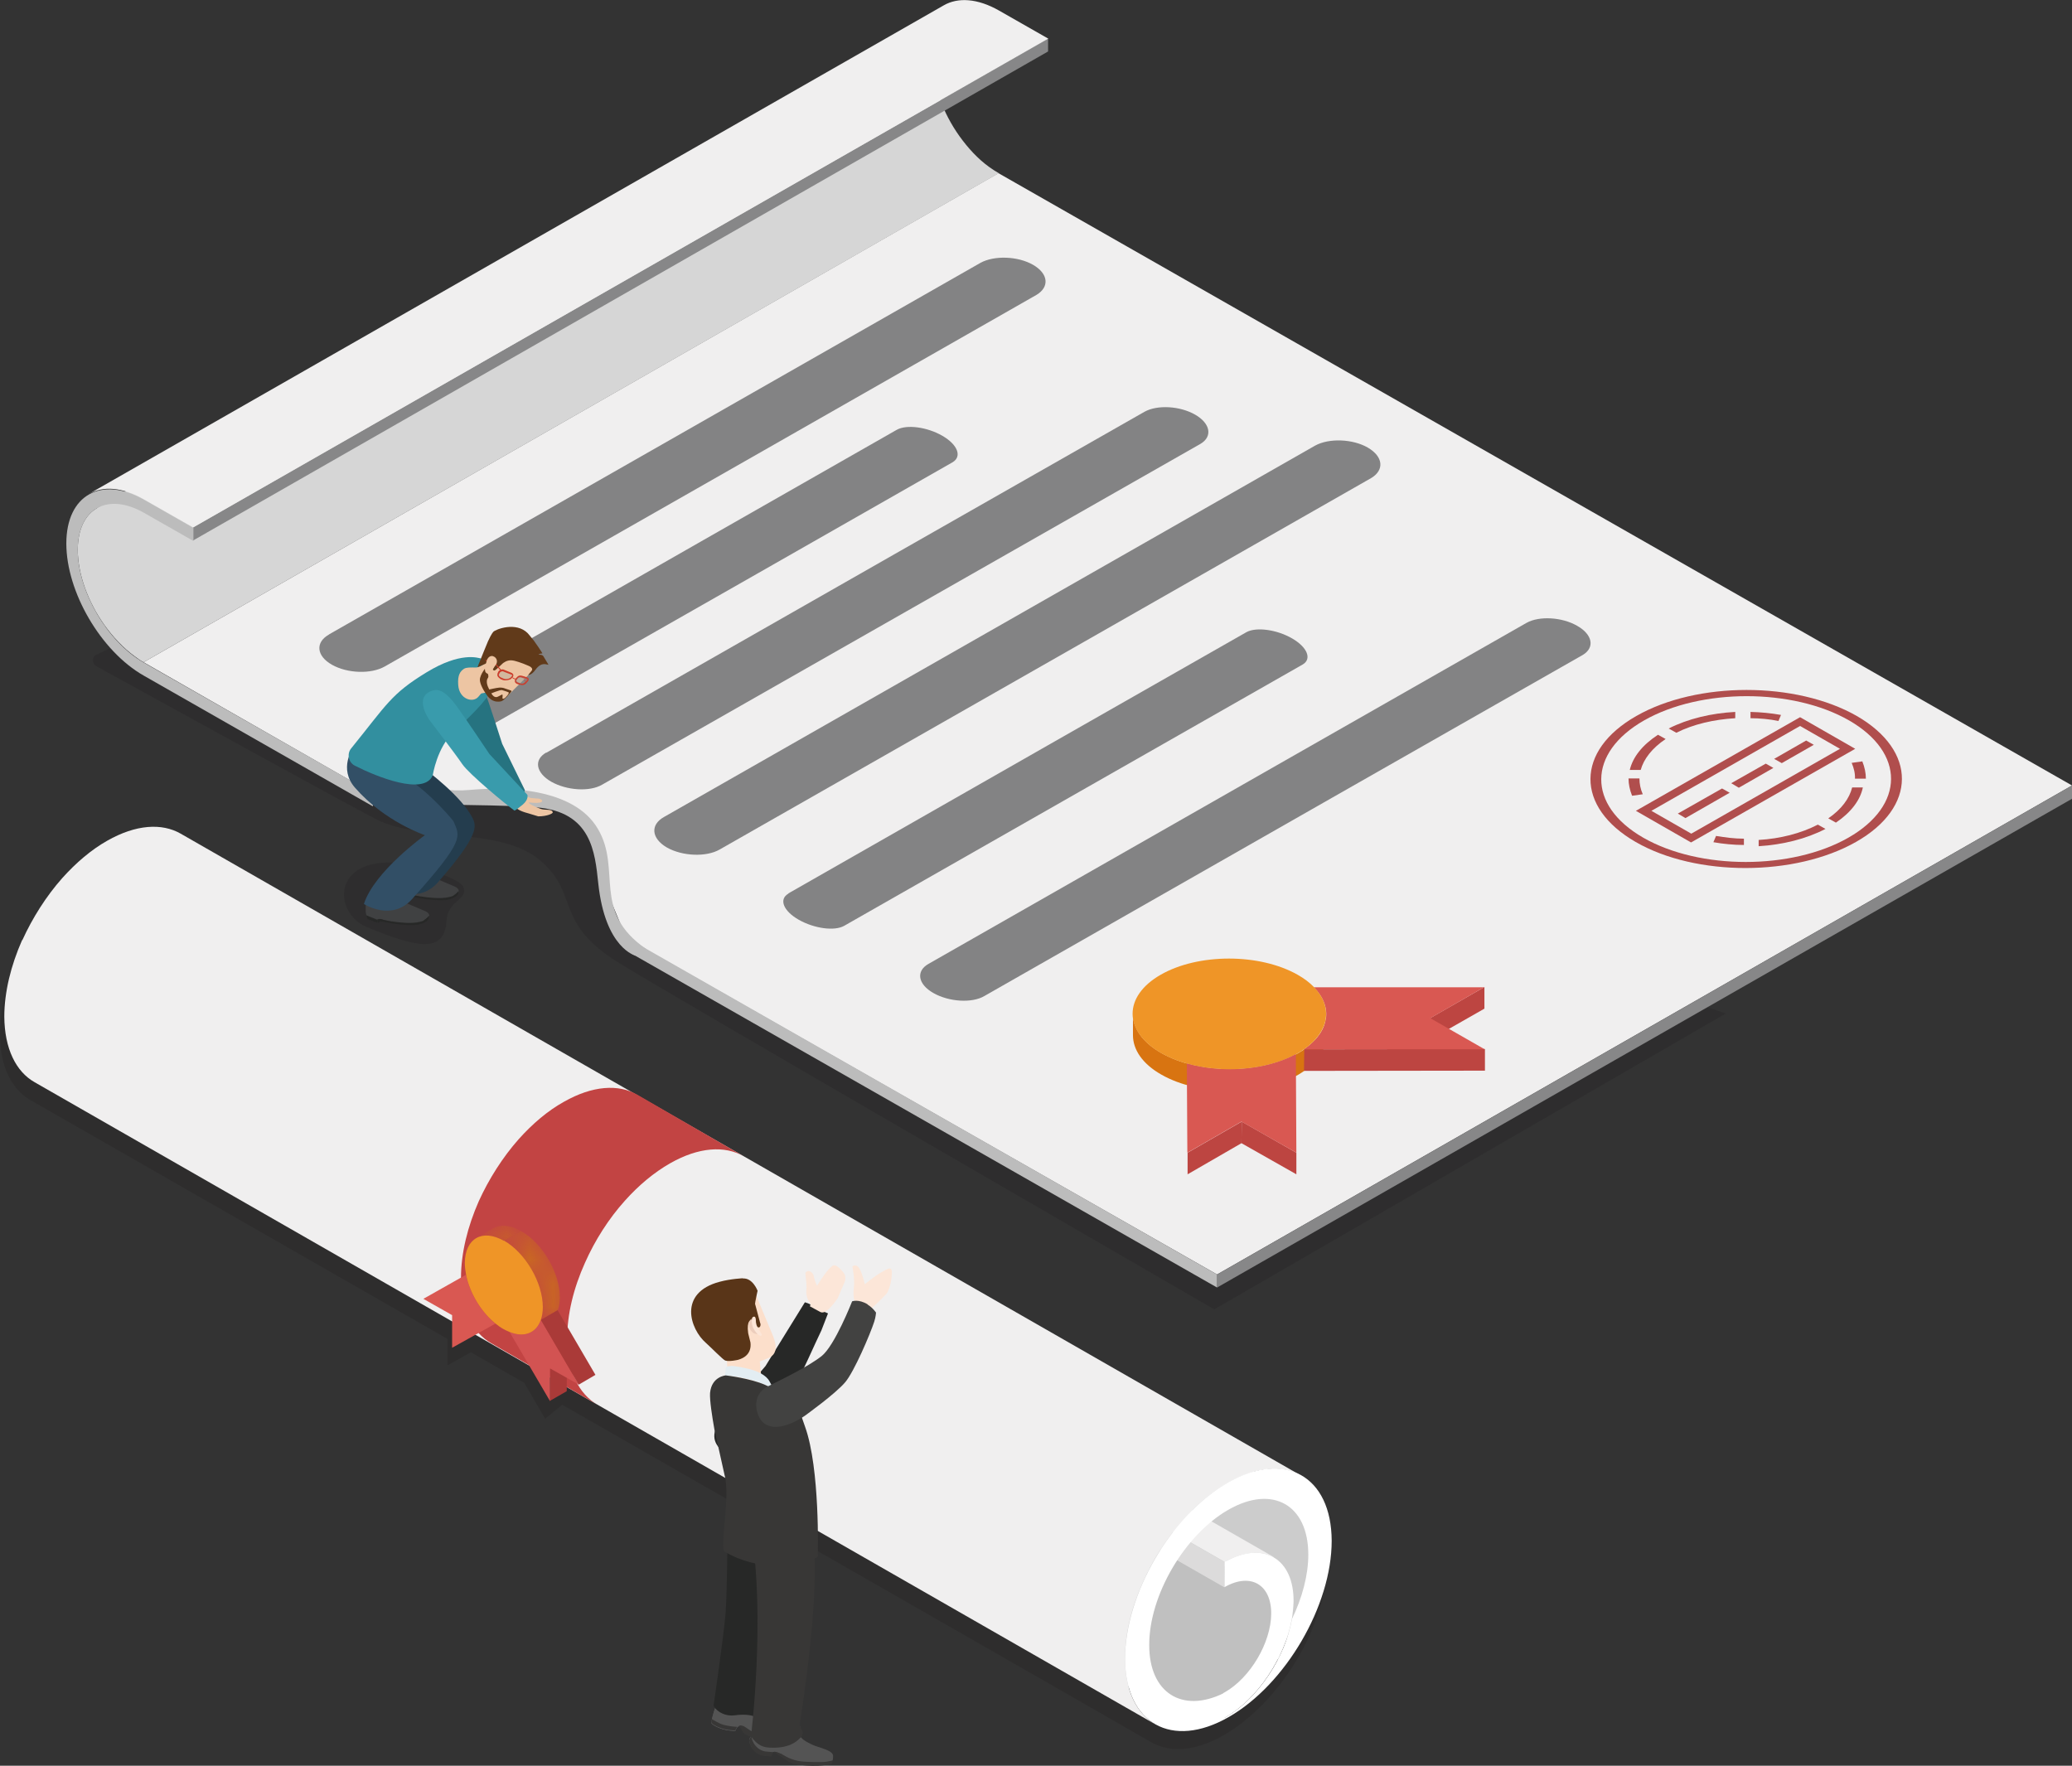
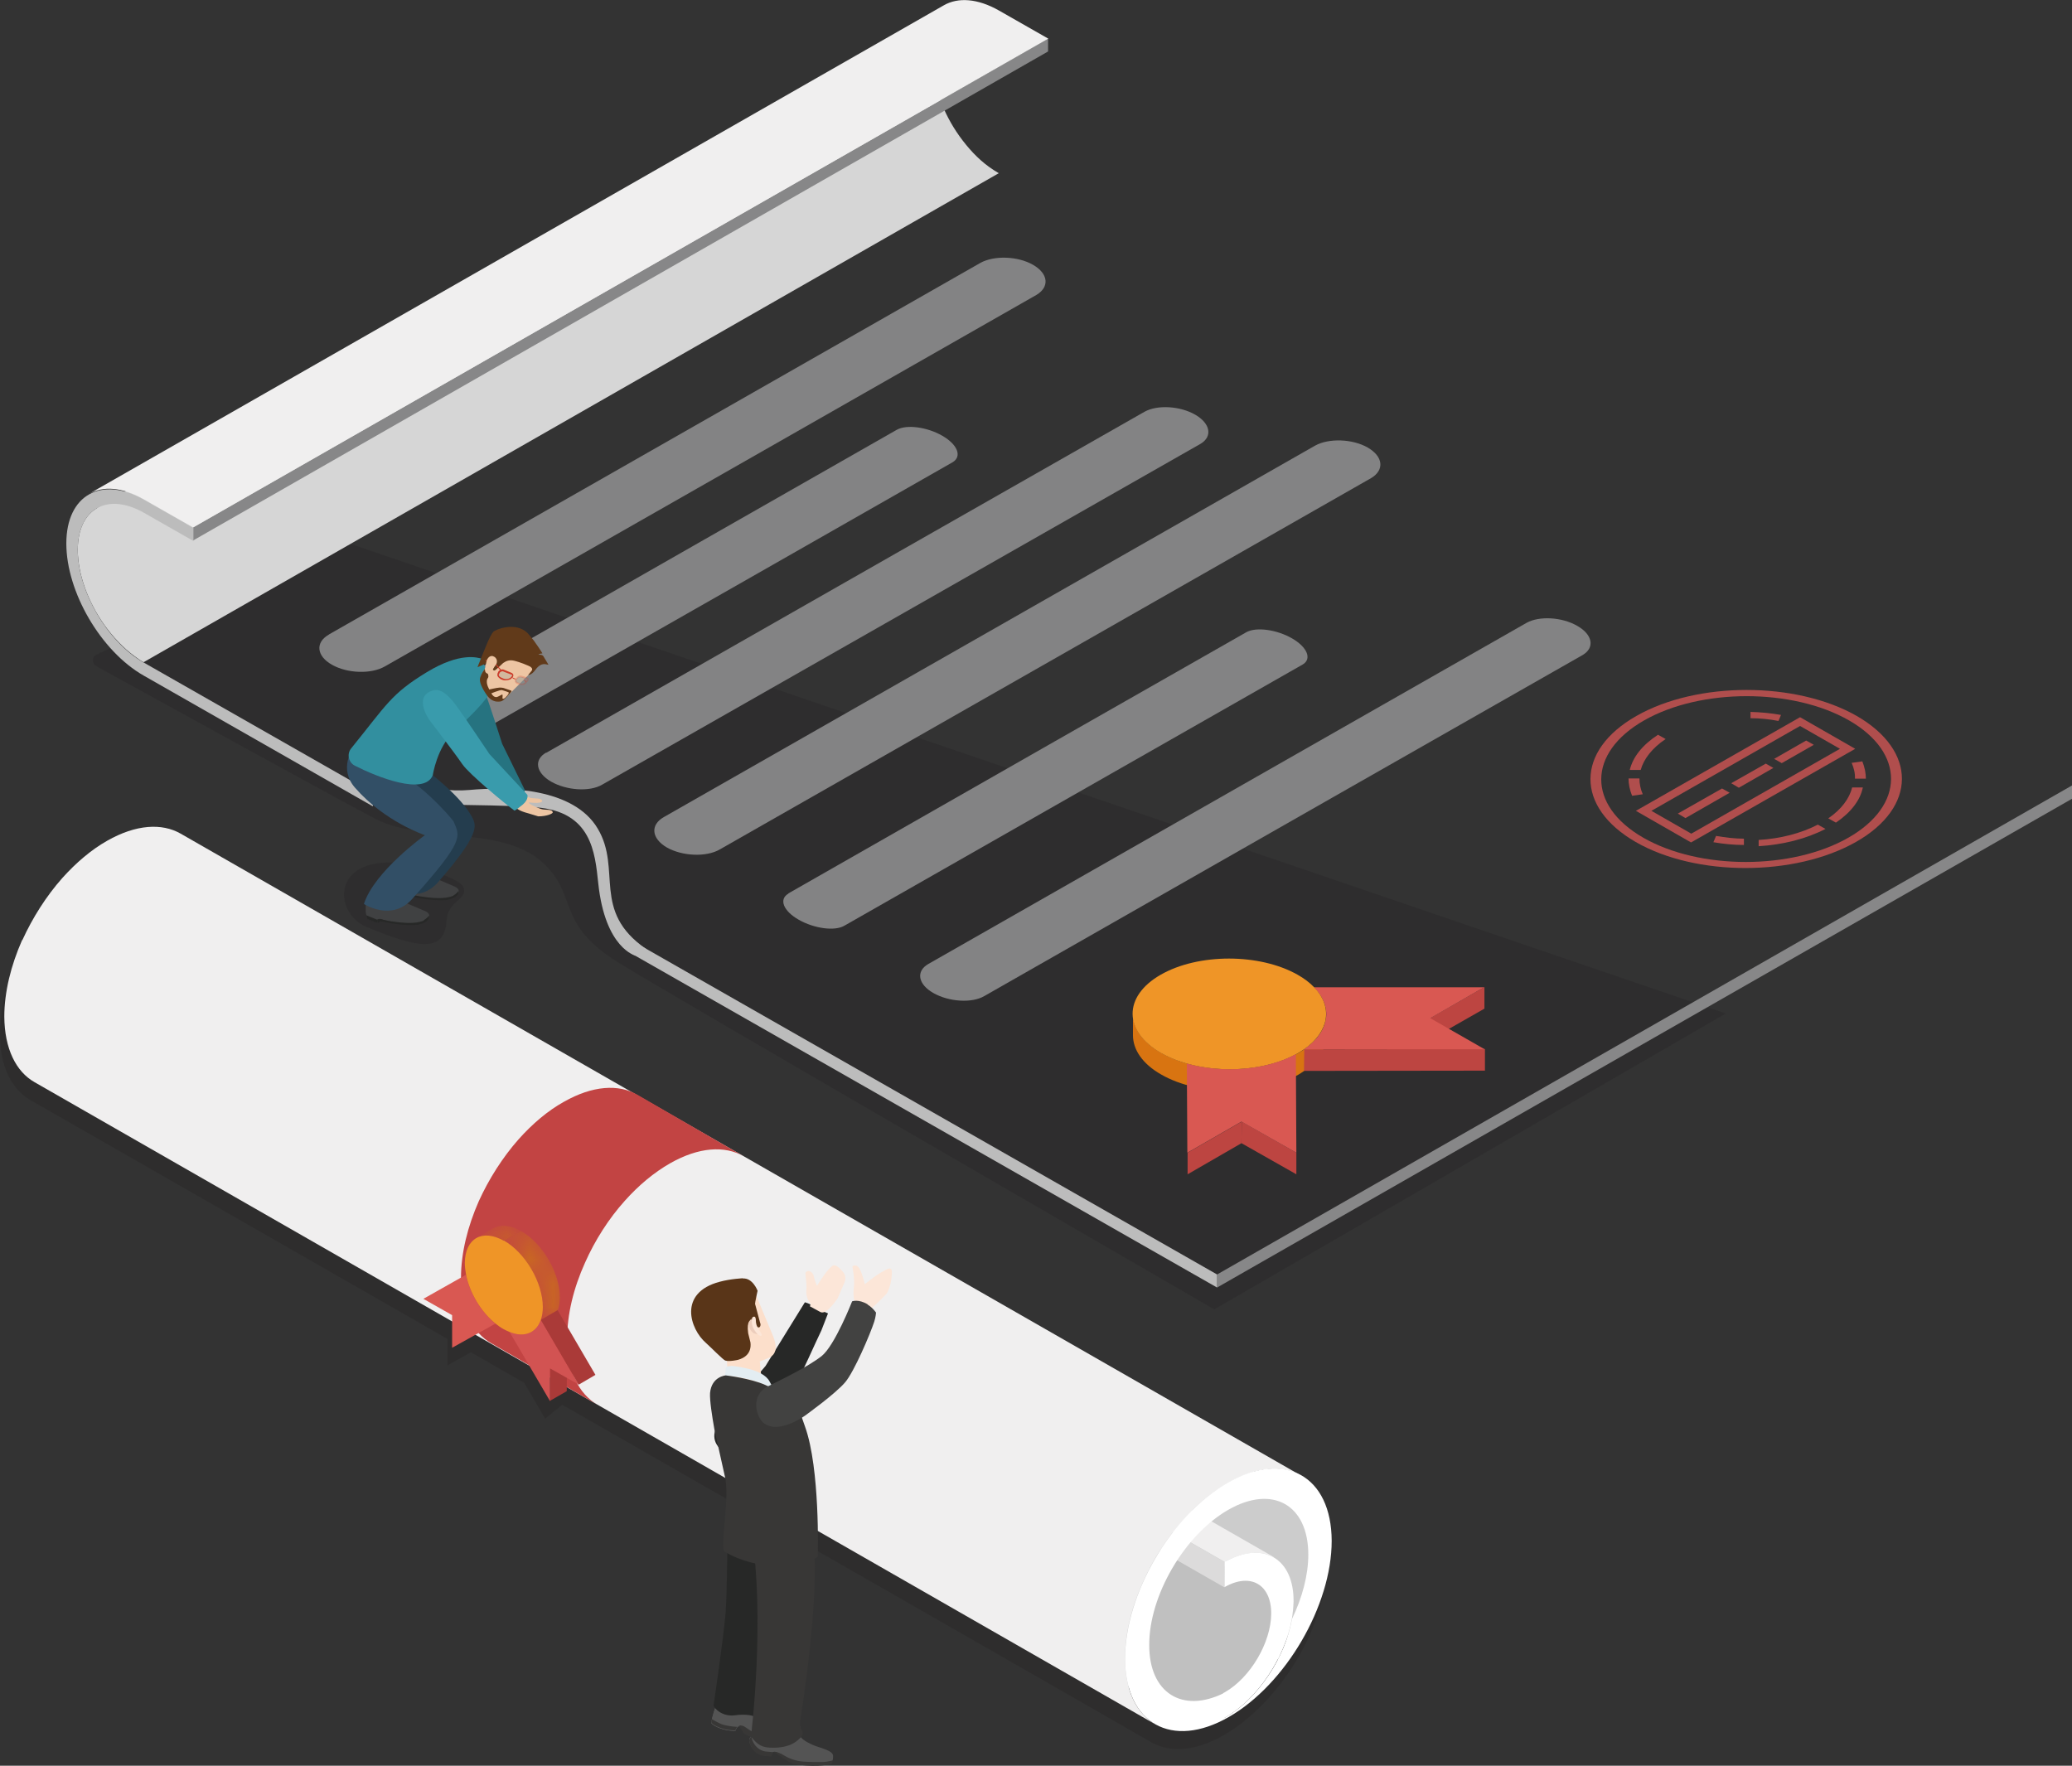
<svg xmlns="http://www.w3.org/2000/svg" width="88" height="75" viewBox="0 0 88 75" fill="none">
  <rect x="0" y="0" width="88" height="75" fill="#333333" stroke="none" />
  <g clip-path="url(#clip0_63_822)">
    <g style="mix-blend-mode:multiply" opacity="0.29">
      <path d="M55.09 63.42C46.348 58.409 22.073 44.505 7.491 36.146C4.717 34.557 -0.011 39.536 1.84499e-05 43.94C1.84499e-05 45.305 0.497 46.264 1.284 46.723L19.008 56.874V57.993L20 57.439L22.267 58.74L23.152 60.264L23.875 59.667C23.875 59.667 48.841 73.966 48.83 73.966C51.561 75.618 56.386 70.703 56.364 66.214C56.364 63.996 55.08 63.431 55.08 63.431L55.09 63.42Z" fill="#221F20" />
    </g>
    <path d="M47.513 59.507L55.306 63.644L56.234 65.798L54.303 70.447L51.539 72.516L48.938 72.27L39.871 66.715L47.513 59.507Z" fill="#CCCCCC" />
    <path d="M49.435 65.724L52.878 66.8L54.389 67.376V69.775L52.036 72.942L48.938 72.27L48.096 69.701L48.852 67.131L49.435 65.724Z" fill="#C0C0C0" />
    <path d="M54.087 66.129L6.487 38.865C5.969 38.566 5.159 38.62 4.361 39.067L52.014 66.342C52.813 65.905 53.558 65.841 54.076 66.139L54.087 66.129Z" fill="#F0EFEF" />
    <path d="M52.057 66.31C52.057 66.31 52.025 66.331 52.003 66.342V67.419C52.003 67.419 52.025 67.398 52.036 67.398C53.126 66.79 54 67.312 53.989 68.549C53.979 69.775 53.104 71.257 52.025 71.876C52.025 71.876 51.96 71.908 51.95 71.918V72.995C51.95 72.995 51.971 72.985 51.993 72.974C52.003 72.974 52.014 72.963 52.036 72.953C53.417 72.164 54.572 70.404 54.864 68.773C54.907 68.528 54.928 68.283 54.939 68.037C54.961 66.203 53.666 65.436 52.057 66.321V66.31Z" fill="white" />
    <path d="M52.003 66.342L4.404 39.078L4.393 40.155L51.993 67.419L52.003 66.342Z" fill="#DCDBDB" />
    <path d="M0.95 39.931C1.382 38.982 1.964 38.065 2.644 37.297C3.227 36.647 3.875 36.093 4.555 35.709C5.775 35.016 6.875 34.952 7.674 35.41L55.274 62.685C54.475 62.226 53.374 62.29 52.154 62.983C51.464 63.378 50.816 63.922 50.233 64.572C49.542 65.34 48.96 66.257 48.539 67.206C48.053 68.283 47.772 69.413 47.783 70.458C47.783 71.823 48.28 72.782 49.068 73.241L1.468 45.966C0.68 45.518 0.194 44.548 0.183 43.183C0.183 42.138 0.464 41.008 0.939 39.931H0.95Z" fill="#F0EFEF" />
    <path d="M56.558 65.446C56.558 68.197 54.605 71.545 52.187 72.931C49.769 74.317 47.794 73.209 47.783 70.458C47.783 67.707 49.737 64.359 52.154 62.973C54.572 61.587 56.547 62.695 56.558 65.446ZM51.949 72.985C51.949 72.985 51.982 72.974 52.003 72.963C52.014 72.963 52.025 72.953 52.047 72.942C53.428 72.153 54.583 70.394 54.874 68.762C55.306 67.867 55.565 66.907 55.565 66.033C55.565 63.911 54.043 63.058 52.176 64.124C50.309 65.19 48.798 67.771 48.809 69.882C48.809 71.908 50.212 72.782 51.971 71.918V72.995L51.949 72.985Z" fill="white" />
    <path d="M20.335 51.02C20.767 50.071 21.35 49.154 22.03 48.386C22.613 47.736 23.26 47.181 23.951 46.798C25.171 46.105 26.271 46.041 27.07 46.499L31.582 49.111C30.783 48.653 29.682 48.717 28.463 49.41C27.772 49.804 27.124 50.348 26.541 50.999C25.851 51.766 25.268 52.683 24.847 53.632C24.361 54.709 24.08 55.84 24.091 56.884C24.091 58.249 24.588 59.209 25.376 59.667L20.864 57.055C20.076 56.607 19.59 55.637 19.579 54.272C19.579 53.227 19.86 52.097 20.335 51.02Z" fill="#C24443" />
    <mask id="mask0_63_822" style="mask-type:luminance" maskUnits="userSpaceOnUse" x="19" y="53" width="3" height="4">
      <path d="M21.76 55.797C21.155 55.296 20.67 54.496 20.519 53.728L19.795 54.144C19.947 54.912 20.432 55.722 21.037 56.213C21.253 56.085 21.544 55.925 21.76 55.797Z" fill="white" />
    </mask>
    <g mask="url(#mask0_63_822)">
      <path d="M21.037 56.213L21.76 55.797C21.155 55.296 20.67 54.496 20.519 53.728L19.795 54.144C19.947 54.912 20.432 55.722 21.037 56.213Z" fill="#DB4D3D" />
    </g>
    <path d="M19.795 54.144L17.982 55.168L19.202 55.861V57.247L21.037 56.223C20.432 55.722 19.947 54.922 19.795 54.155V54.144Z" fill="#D95852" />
    <path d="M23.346 59.507L24.07 59.091L24.08 57.705L23.357 58.121L23.346 59.507Z" fill="#AA3A38" />
    <mask id="mask1_63_822" style="mask-type:luminance" maskUnits="userSpaceOnUse" x="21" y="56" width="3" height="1">
      <path d="M23.293 56.159C23.044 56.298 22.721 56.309 22.364 56.159L21.641 56.575C22.008 56.724 22.332 56.714 22.569 56.575C22.785 56.447 23.077 56.287 23.293 56.159Z" fill="white" />
    </mask>
    <g mask="url(#mask1_63_822)">
      <path d="M22.569 56.575L23.293 56.159C23.044 56.298 22.721 56.309 22.364 56.159L21.641 56.575C22.008 56.724 22.332 56.714 22.569 56.575Z" fill="#DB4D3D" />
    </g>
    <mask id="mask2_63_822" style="mask-type:luminance" maskUnits="userSpaceOnUse" x="21" y="52" width="3" height="5">
      <path d="M22.569 56.575L23.292 56.159C23.476 56.053 23.605 55.882 23.692 55.648C23.746 55.488 23.778 55.317 23.778 55.104C23.778 54.069 23.044 52.801 22.127 52.289L21.404 52.705C22.321 53.227 23.055 54.485 23.055 55.53C23.055 55.733 23.023 55.914 22.969 56.074C22.882 56.309 22.753 56.479 22.569 56.575Z" fill="white" />
    </mask>
    <g mask="url(#mask2_63_822)">
      <path d="M22.569 56.575L23.292 56.159C23.476 56.053 23.605 55.882 23.692 55.648C23.746 55.488 23.778 55.317 23.778 55.104C23.778 54.069 23.044 52.801 22.127 52.289L21.404 52.705C22.321 53.227 23.055 54.485 23.055 55.53C23.055 55.733 23.023 55.914 22.969 56.074C22.882 56.309 22.753 56.479 22.569 56.575Z" fill="#CB7317" />
    </g>
    <path d="M22.969 56.063C22.774 56.618 22.267 56.831 21.641 56.575L23.357 59.507V58.121L24.588 58.814L22.98 56.063H22.969Z" fill="#D25352" />
    <path d="M24.577 58.814L25.289 58.398L23.681 55.648L22.969 56.063L24.577 58.814Z" fill="#AA3A38" />
    <mask id="mask3_63_822" style="mask-type:luminance" maskUnits="userSpaceOnUse" x="20" y="52" width="3" height="1">
      <path d="M20.95 52.182L20.227 52.598C20.529 52.427 20.939 52.449 21.404 52.715L22.127 52.3C21.663 52.033 21.253 52.012 20.95 52.182Z" fill="white" />
    </mask>
    <g mask="url(#mask3_63_822)">
      <path d="M21.404 52.705L22.127 52.289C21.663 52.022 21.253 52.001 20.95 52.172L20.227 52.587C20.529 52.417 20.939 52.438 21.404 52.705Z" fill="#CB7317" />
    </g>
    <path d="M21.404 52.705C20.486 52.182 19.752 52.598 19.741 53.643C19.741 53.803 19.763 53.973 19.795 54.144C19.947 54.912 20.432 55.722 21.037 56.213C21.155 56.309 21.274 56.394 21.393 56.458C21.479 56.501 21.555 56.543 21.641 56.575C22.267 56.831 22.774 56.618 22.969 56.063C23.023 55.914 23.055 55.722 23.055 55.52C23.055 54.485 22.321 53.216 21.404 52.694V52.705Z" fill="#EF9527" />
    <path opacity="0.25" d="M73.288 43.055L51.572 55.616C51.572 55.616 27.966 41.968 26.185 40.837C23.519 39.142 24.609 37.969 22.947 36.551C21.285 35.133 18.036 35.751 16.093 34.856C15.489 34.578 6.303 29.514 4.091 28.298C3.897 28.192 3.897 27.904 4.091 27.808L14.463 22.956L73.288 43.045V43.055Z" fill="#221F20" />
    <path d="M4.123 21.57L40.433 0.81C39.925 1.098 39.612 1.717 39.612 2.58C39.612 3.625 40.055 4.809 40.746 5.779C41.113 6.291 41.534 6.749 42.009 7.091C42.138 7.187 42.278 7.272 42.419 7.357L6.098 28.128C5.958 28.053 5.829 27.957 5.699 27.861C5.235 27.52 4.803 27.061 4.436 26.55C3.745 25.579 3.303 24.396 3.303 23.351C3.303 22.477 3.616 21.869 4.123 21.581V21.57Z" fill="#D6D6D6" />
    <path d="M8.203 22.956L44.513 2.186V1.642L8.203 22.402V22.956Z" fill="#878788" />
    <path d="M40.087 0.224C40.681 -0.117 41.512 -0.075 42.429 0.448L44.523 1.642L8.203 22.402L6.109 21.208C5.192 20.685 4.371 20.632 3.767 20.984L40.087 0.224Z" fill="#F0EFEF" />
-     <path d="M51.69 54.133L88 33.363L42.408 7.357L6.098 28.128L16.439 34.045L19.634 33.789L23.562 34.013L25.128 35.197L25.516 37.233L26.606 39.856L51.69 54.133Z" fill="#F0EFEF" />
    <path d="M51.69 54.688L88 33.928V33.363L51.69 54.134V54.688Z" fill="#878788" />
    <path d="M18.241 29.578C17.82 29.812 18.015 30.314 18.662 30.687C19.32 31.071 20.195 31.177 20.616 30.943L32.165 24.364L40.465 19.63C40.864 19.384 40.67 18.883 40.023 18.51C39.375 18.137 38.511 18.02 38.09 18.254L29.79 22.988L18.252 29.578H18.241Z" fill="#838384" />
    <path d="M39.429 40.944C38.889 41.253 38.986 41.808 39.645 42.181C40.303 42.554 41.275 42.618 41.803 42.309L56.591 33.875L67.222 27.819C67.74 27.509 67.643 26.955 66.985 26.582C66.337 26.209 65.377 26.155 64.837 26.454L54.216 32.51L39.429 40.944Z" fill="#838384" />
    <path d="M33.482 37.959C33.072 38.193 33.266 38.694 33.924 39.067C34.583 39.441 35.446 39.558 35.856 39.323L47.19 32.862L55.328 28.224C55.727 27.989 55.522 27.488 54.874 27.115C54.227 26.741 53.363 26.624 52.943 26.848L44.804 31.486L33.482 37.948V37.959Z" fill="#838384" />
    <path d="M28.193 34.706C27.61 35.037 27.664 35.613 28.322 35.997C28.981 36.37 29.995 36.413 30.567 36.082L46.671 26.902L58.242 20.302C58.803 19.96 58.749 19.395 58.091 19.011C57.443 18.638 56.44 18.606 55.857 18.926L44.286 25.526L28.193 34.706Z" fill="#838384" />
    <path d="M23.195 31.966C22.656 32.276 22.764 32.83 23.411 33.203C24.07 33.576 25.041 33.64 25.57 33.331L40.357 24.908L50.989 18.851C51.507 18.542 51.41 17.988 50.762 17.614C50.115 17.241 49.154 17.188 48.614 17.487L37.983 23.543L23.195 31.977V31.966Z" fill="#838384" />
    <path d="M13.967 26.955C13.384 27.285 13.438 27.861 14.096 28.234C14.755 28.608 15.759 28.64 16.341 28.309L32.445 19.129L44.016 12.528C44.588 12.187 44.523 11.622 43.876 11.249C43.228 10.876 42.224 10.844 41.642 11.164L30.071 17.764L13.978 26.944L13.967 26.955Z" fill="#838384" />
    <path d="M78.858 30.41C81.427 31.892 81.416 34.291 78.825 35.762C76.235 37.233 72.036 37.244 69.467 35.762C66.898 34.28 66.909 31.881 69.5 30.41C72.079 28.938 76.278 28.938 78.858 30.41ZM78.502 35.581C80.909 34.205 80.919 31.977 78.534 30.601C76.138 29.226 72.231 29.226 69.824 30.601C67.417 31.977 67.395 34.205 69.791 35.581C72.187 36.956 76.095 36.956 78.502 35.581Z" fill="#B04E4D" />
    <path d="M73.526 33.267L73.85 33.459L75.317 32.617L74.994 32.435L73.526 33.267Z" fill="#B04E4D" />
-     <path d="M70.871 30.943L71.194 31.124C71.918 30.761 72.792 30.559 73.698 30.506V30.239C72.684 30.292 71.691 30.527 70.871 30.943Z" fill="#B04E4D" />
    <path d="M70.417 31.209C69.748 31.646 69.349 32.158 69.219 32.702H69.683C69.813 32.233 70.169 31.774 70.741 31.39L70.417 31.209Z" fill="#B04E4D" />
    <path d="M74.692 35.677V35.943C75.717 35.879 76.71 35.634 77.53 35.208L77.206 35.026C76.483 35.4 75.609 35.623 74.692 35.677Z" fill="#B04E4D" />
    <path d="M69.165 33.065C69.165 33.31 69.219 33.555 69.316 33.8L69.77 33.736C69.672 33.512 69.629 33.288 69.629 33.065H69.165Z" fill="#B04E4D" />
    <path d="M74.346 30.239V30.506C74.745 30.506 75.156 30.548 75.533 30.623L75.641 30.367C75.22 30.292 74.789 30.25 74.346 30.239Z" fill="#B04E4D" />
    <path d="M78.642 32.403C78.739 32.627 78.793 32.851 78.782 33.075H79.246C79.246 32.83 79.192 32.585 79.095 32.339L78.642 32.403Z" fill="#B04E4D" />
    <path d="M71.259 34.557L71.583 34.749L73.461 33.672L73.137 33.491L71.259 34.557Z" fill="#B04E4D" />
    <path d="M78.793 31.806L71.82 35.783L69.478 34.44L76.451 30.463L78.793 31.806ZM71.831 35.41L78.145 31.806L76.451 30.836L70.137 34.44L71.831 35.41Z" fill="#B04E4D" />
    <path d="M75.35 32.233L75.674 32.414L77.034 31.636L76.71 31.454L75.35 32.233Z" fill="#B04E4D" />
    <path d="M78.663 33.448C78.545 33.917 78.21 34.376 77.649 34.76L77.973 34.941C78.62 34.504 79.009 33.981 79.117 33.448H78.653H78.663Z" fill="#B04E4D" />
    <path d="M72.878 35.517L72.77 35.773C73.191 35.847 73.634 35.89 74.066 35.89V35.623C73.666 35.623 73.267 35.57 72.878 35.506V35.517Z" fill="#B04E4D" />
    <path d="M55.393 44.569C55.317 44.623 55.231 44.676 55.144 44.729C53.547 45.646 50.946 45.646 49.327 44.729C48.517 44.271 48.107 43.663 48.118 43.055V43.972C48.118 44.58 48.517 45.188 49.327 45.646C50.935 46.563 53.536 46.563 55.144 45.646C55.231 45.593 55.317 45.539 55.393 45.486C56.019 45.049 56.332 44.527 56.332 43.993V43.077C56.332 43.61 56.019 44.143 55.393 44.569Z" fill="#D87411" />
    <mask id="mask4_63_822" style="mask-type:luminance" maskUnits="userSpaceOnUse" x="55" y="41" width="2" height="3">
      <path d="M56.332 43.993C56.332 43.599 56.159 43.194 55.814 42.842V41.925C56.17 42.277 56.343 42.682 56.332 43.077C56.332 43.354 56.332 43.716 56.332 43.993Z" fill="white" />
    </mask>
    <g mask="url(#mask4_63_822)">
      <path d="M56.332 43.077V43.993C56.332 43.599 56.159 43.194 55.814 42.842V41.925C56.17 42.277 56.343 42.682 56.332 43.077Z" fill="#DB4D3D" />
    </g>
    <path d="M63.045 41.925V42.842L60.746 44.153L60.757 43.236L63.045 41.925Z" fill="#BD4541" />
    <path d="M63.067 44.559V45.476L55.382 45.486L55.393 44.569L63.067 44.559Z" fill="#BD4541" />
    <path d="M63.045 41.925L60.746 43.247L63.056 44.569H55.382C56.483 43.823 56.623 42.767 55.803 41.936H63.045V41.925Z" fill="#D95852" />
    <path d="M55.112 41.403C55.393 41.562 55.619 41.733 55.803 41.925C56.612 42.757 56.472 43.812 55.382 44.569C55.306 44.623 55.22 44.676 55.134 44.729C53.536 45.646 50.935 45.646 49.316 44.729C47.708 43.812 47.697 42.319 49.294 41.403C50.892 40.486 53.493 40.486 55.112 41.403Z" fill="#EF9527" />
    <path d="M55.058 48.962V49.879L52.727 48.557L52.737 47.64L55.058 48.962Z" fill="#BD4541" />
    <path d="M52.737 47.64L52.727 48.557L50.438 49.879V48.962L52.737 47.64Z" fill="#BD4541" />
    <path d="M55.036 44.782L55.058 48.962L52.727 47.64L50.428 48.962L50.406 45.177C51.906 45.603 53.752 45.465 55.026 44.782H55.036Z" fill="#D95852" />
    <path d="M26.984 40.038L26.844 40.517L51.69 54.688V54.133L26.984 40.038Z" fill="#BCBCBC" />
    <path d="M15.899 33.725L6.098 28.138C4.555 27.253 3.303 25.11 3.303 23.362C3.303 21.602 4.566 20.898 6.12 21.784L8.214 22.978V22.423L6.12 21.229C4.307 20.195 2.817 21.026 2.817 23.084C2.817 25.142 4.285 27.659 6.098 28.693L15.834 34.248L15.899 33.725Z" fill="#BCBCBC" />
    <path opacity="0.25" d="M17.248 36.679C17.248 36.679 19.482 37.223 19.677 37.671C19.914 38.215 19.008 38.236 18.964 39.11C18.889 40.443 17.831 40.326 15.553 39.366C14.15 38.78 14.01 36.253 17.248 36.679Z" fill="#221F20" />
    <path d="M26.995 40.592C26.995 40.592 25.7 40.294 25.408 37.511C25.268 36.21 25.127 34.472 22.764 34.291C20.4 34.109 16.849 34.323 16.363 33.779C15.877 33.235 16.395 32.937 16.395 32.937C16.395 32.937 18.317 33.704 19.925 33.555C21.533 33.406 24.361 33.459 25.387 35.197C26.423 36.935 25.106 38.694 27.437 40.304L26.984 40.581L26.995 40.592Z" fill="#BCBCBC" />
    <path d="M17.896 36.956L18.144 37.159C18.144 37.159 19.169 37.596 19.245 37.628C19.32 37.66 19.504 37.724 19.482 37.873C19.482 37.905 19.482 37.926 19.461 37.959C19.385 38.076 19.223 38.118 19.072 38.151C18.748 38.214 18.058 38.129 18.058 38.129C17.853 38.108 17.518 38.023 17.486 37.99C17.486 37.99 17.313 37.948 17.28 38.001C17.28 38.023 17.28 38.118 17.291 38.14L16.86 37.98C16.86 37.98 16.795 37.767 16.773 37.681V37.084L17.885 36.935L17.896 36.956Z" fill="#404142" />
    <path d="M19.256 38.044C19.169 38.087 19.051 38.108 18.932 38.129C18.457 38.193 17.734 38.054 17.734 38.054C17.658 38.044 17.389 37.98 17.389 37.98C17.389 37.98 17.28 37.99 17.28 38.012L17.302 38.151L17.41 38.076C17.41 38.076 17.745 38.14 17.799 38.151C17.799 38.151 18.5 38.278 18.975 38.225C19.126 38.204 19.375 38.118 19.461 37.98C19.472 37.959 19.493 37.895 19.472 37.852C19.472 37.852 19.364 37.98 19.245 38.044H19.256Z" fill="#272827" />
    <path d="M17.28 38.012L16.805 37.82C16.805 37.82 16.849 37.99 16.86 37.99L17.291 38.151C17.291 38.151 17.291 38.054 17.291 38.012H17.28Z" fill="#272827" />
    <path d="M16.644 38.001L16.892 38.204C16.892 38.204 17.917 38.641 17.993 38.673C18.069 38.705 18.252 38.769 18.23 38.918C18.23 38.95 18.23 38.972 18.209 39.004C18.133 39.121 17.971 39.163 17.82 39.196C17.496 39.259 16.806 39.185 16.806 39.185C16.601 39.163 16.266 39.078 16.234 39.046C16.234 39.046 16.061 39.004 16.029 39.057C16.029 39.078 16.029 39.174 16.039 39.196L15.607 39.035C15.607 39.035 15.543 38.822 15.532 38.737V38.321L16.644 37.991V38.001Z" fill="#404142" />
    <path d="M18.004 39.1C17.917 39.142 17.799 39.163 17.68 39.185C17.205 39.249 16.482 39.11 16.482 39.11C16.406 39.1 16.137 39.036 16.137 39.036C16.137 39.036 16.029 39.046 16.029 39.068L16.05 39.206L16.158 39.132C16.158 39.132 16.493 39.196 16.547 39.206C16.547 39.206 17.248 39.334 17.723 39.281C17.874 39.26 18.122 39.174 18.209 39.025C18.22 39.004 18.241 38.94 18.22 38.897C18.22 38.897 18.112 39.025 17.993 39.089L18.004 39.1Z" fill="#272827" />
    <path d="M16.029 39.068L15.554 38.876C15.554 38.876 15.597 39.046 15.608 39.046L16.039 39.206C16.039 39.206 16.039 39.099 16.039 39.068H16.029Z" fill="#272827" />
    <path d="M16.082 31.071C16.082 31.071 15.456 31.945 16.169 32.755C17.432 34.205 19.137 34.77 19.137 34.77C19.137 34.77 16.989 36.316 16.547 37.692C16.547 37.692 17.734 38.46 18.597 37.479C20.357 35.464 20.249 35.09 20.055 34.717C19.59 33.832 18.23 32.787 17.723 32.425C17.41 32.212 16.082 31.06 16.082 31.06V31.071Z" fill="#243D4E" />
    <path d="M14.992 31.774C14.992 31.774 14.366 32.649 15.079 33.459C16.341 34.909 18.047 35.474 18.047 35.474C18.047 35.474 15.899 37.01 15.456 38.396C15.456 38.396 16.633 39.163 17.507 38.182C19.752 35.677 19.536 35.538 19.267 34.898C19.212 34.781 17.54 32.862 16.579 32.777C16.201 32.745 14.992 31.774 14.992 31.774Z" fill="#324F66" />
    <path d="M21.652 28.544C21.652 28.544 21.652 28.522 21.663 28.522L21.878 28.501C21.878 28.501 21.965 28.501 21.986 28.533L22.353 28.938L22.321 28.97L21.954 28.554C21.954 28.554 21.922 28.533 21.9 28.533H21.717C21.717 28.533 21.684 28.544 21.673 28.533H21.663L21.652 28.544Z" fill="#CB3C2B" />
    <path d="M21.641 33.971C21.404 33.672 20.357 32.148 20.206 31.689C20.054 31.22 19.461 29.706 19.461 29.706C19.461 29.706 19.353 28.725 19.882 28.618C20.184 28.554 20.4 28.906 20.616 29.45C20.767 29.834 21.328 31.593 21.328 31.593L22.289 33.555C22.289 33.555 22.321 33.704 22.019 33.832C21.868 33.896 21.673 33.981 21.652 33.96L21.641 33.971Z" fill="#267380" />
    <path d="M20.939 29.098C20.799 29.61 20.314 30.1 19.277 31.081C18.554 31.753 18.381 32.926 18.381 32.926C18.025 33.811 16.007 33.001 15.068 32.521C14.798 32.382 14.722 32.02 14.917 31.785C16.439 29.908 16.601 29.482 18.122 28.554C19.558 27.68 20.292 27.936 20.465 27.979L20.659 28.512C20.659 28.512 21.026 28.767 20.929 29.109L20.939 29.098Z" fill="#328F9F" />
-     <path d="M20.81 27.979C20.81 27.979 20.475 28.341 20.227 28.352C19.979 28.352 19.817 28.341 19.709 28.405C19.547 28.512 19.428 28.672 19.461 29.098C19.504 29.706 20.087 29.866 20.314 29.599C20.421 29.471 20.432 29.45 20.465 29.45C20.994 29.365 21.306 29.162 21.306 29.162L20.81 27.979Z" fill="#EDC5A3" />
    <path d="M22.181 27.637L21.479 27.168L20.594 28.405C20.54 28.501 20.486 28.576 20.454 28.65C20.411 28.735 20.4 28.842 20.454 28.981C20.454 28.981 20.529 29.237 20.648 29.418C20.702 29.503 20.994 30.026 21.458 29.652C21.522 29.599 22.472 28.64 22.472 28.64L22.98 28.01L22.181 27.648V27.637Z" fill="#EDC5A3" />
    <path d="M23.282 28.234C23.206 28.234 23.001 28.096 22.742 28.448C22.559 28.703 22.429 28.661 22.429 28.672C22.429 28.672 22.505 28.586 22.58 28.49C22.656 28.394 22.526 28.309 22.44 28.277C22.127 28.138 21.879 28.074 21.835 28.064C21.641 28.021 21.512 28.064 21.371 28.16L21.166 28.352C21.101 28.405 21.015 28.512 20.961 28.469C20.907 28.426 20.929 28.437 20.961 28.362C20.961 28.362 21.08 27.957 20.929 27.925C20.767 27.893 20.648 28.16 20.648 28.181L20.281 28.341C20.281 28.341 20.335 28.181 20.411 28.01C20.529 27.723 20.562 27.627 20.605 27.531C20.778 27.083 20.896 26.901 20.95 26.838C21.047 26.731 21.922 26.39 22.418 26.901C22.451 26.933 22.634 27.168 22.666 27.2C22.688 27.221 23.055 27.755 23.034 27.755C22.926 27.755 22.861 27.808 22.872 27.808C22.882 27.808 23.034 27.797 23.077 27.872C23.228 28.117 23.293 28.234 23.293 28.234H23.282Z" fill="#613A1A" />
    <path d="M20.594 28.416C20.594 28.416 20.821 28.682 20.713 28.81C20.659 28.885 20.659 29.045 20.745 29.215C20.831 29.386 20.918 29.61 21.069 29.61C21.145 29.61 21.242 29.535 21.317 29.503C21.382 29.482 21.317 29.652 21.35 29.674C21.404 29.716 21.576 29.535 21.576 29.535C21.576 29.535 21.393 29.77 21.274 29.791C21.166 29.812 20.907 29.844 20.691 29.546C20.475 29.247 20.346 28.959 20.389 28.799C20.432 28.64 20.497 28.544 20.594 28.405V28.416Z" fill="#613A1A" />
    <path d="M21.749 34.088C21.749 34.088 21.792 34.28 21.889 34.312C21.997 34.355 22.03 34.44 22.44 34.547L22.861 34.675C23.228 34.675 23.487 34.557 23.476 34.504C23.444 34.344 23.163 34.429 22.958 34.355C22.721 34.269 22.451 34.141 22.462 34.088C22.462 34.067 22.688 34.131 22.936 34.088C23.087 34.056 23.012 33.971 22.969 33.95C22.872 33.907 22.85 33.928 22.559 33.896C22.451 33.896 22.159 33.64 21.954 33.79C21.879 33.843 21.782 34.003 21.738 34.088H21.749Z" fill="#EDC5A3" />
    <path d="M20.605 28.064C20.605 28.064 20.605 28.042 20.616 28.042L20.831 28.021C20.831 28.021 20.918 28.021 20.939 28.064L21.306 28.469L21.274 28.501L20.907 28.085C20.907 28.085 20.875 28.064 20.853 28.064H20.67C20.67 28.064 20.637 28.074 20.626 28.064H20.616H20.605Z" fill="#CB3C2B" />
-     <path d="M22.073 29.087L21.954 29.045C21.954 29.045 21.879 29.013 21.868 28.949C21.868 28.906 21.868 28.863 21.9 28.821C21.9 28.81 21.922 28.799 21.933 28.789L21.965 28.757C22.041 28.661 22.17 28.704 22.192 28.714H22.202L22.375 28.767C22.375 28.767 22.44 28.789 22.451 28.831C22.451 28.874 22.451 28.917 22.397 28.959C22.354 29.013 22.343 29.023 22.343 29.023C22.343 29.023 22.256 29.141 22.084 29.077L22.073 29.087ZM22.159 28.778C22.159 28.778 22.051 28.746 22.008 28.799L21.976 28.831C21.976 28.831 21.965 28.853 21.954 28.863C21.933 28.885 21.922 28.906 21.933 28.927C21.933 28.949 21.976 28.97 21.986 28.981L22.095 29.023C22.213 29.066 22.278 28.991 22.278 28.991C22.278 28.991 22.278 28.981 22.343 28.927C22.386 28.885 22.375 28.863 22.375 28.863C22.375 28.863 22.364 28.842 22.354 28.842L22.17 28.789C22.17 28.789 22.17 28.789 22.159 28.789V28.778Z" fill="#CB3C2B" />
    <g opacity="0.26">
      <path d="M21.371 28.512C21.371 28.512 21.274 28.512 21.231 28.554C21.209 28.576 21.209 28.576 21.209 28.586C21.209 28.586 21.209 28.586 21.198 28.608C21.177 28.64 21.166 28.661 21.177 28.693C21.188 28.746 21.253 28.789 21.253 28.789C21.253 28.789 21.285 28.81 21.404 28.853C21.522 28.895 21.652 28.831 21.652 28.831C21.652 28.831 21.684 28.821 21.727 28.767C21.749 28.735 21.771 28.714 21.76 28.693C21.76 28.672 21.727 28.661 21.717 28.65L21.36 28.512H21.371Z" fill="#859292" />
    </g>
    <path opacity="0.45" d="M22.17 28.757C22.17 28.757 22.051 28.725 21.986 28.789L21.954 28.831C21.954 28.831 21.933 28.853 21.922 28.863C21.9 28.895 21.889 28.917 21.9 28.938C21.9 28.97 21.943 28.991 21.954 28.991L22.084 29.034C22.224 29.087 22.299 28.991 22.299 28.991C22.299 28.991 22.31 28.981 22.375 28.917C22.418 28.874 22.418 28.842 22.418 28.842C22.418 28.831 22.397 28.821 22.386 28.821L22.181 28.757C22.181 28.757 22.181 28.757 22.17 28.757Z" fill="#859292" />
    <path d="M21.922 28.842C21.922 28.842 21.9 28.863 21.835 28.842C21.771 28.821 21.727 28.757 21.727 28.757L21.922 28.842Z" fill="#CB3C2B" />
    <path d="M20.994 27.893C21.177 28.021 21.08 28.202 21.08 28.202L20.832 28.565C20.832 28.565 20.767 28.64 20.691 28.608C20.573 28.554 20.594 28.437 20.616 28.309C20.616 28.309 20.659 28.117 20.659 28.106C20.691 27.946 20.832 27.787 21.004 27.904L20.994 27.893Z" fill="#EDC5A3" />
    <path d="M21.382 28.895C21.263 28.853 21.231 28.831 21.231 28.821C21.231 28.821 21.145 28.767 21.123 28.693C21.123 28.65 21.123 28.597 21.155 28.554C21.155 28.554 21.155 28.554 21.155 28.544C21.155 28.544 21.155 28.533 21.188 28.501C21.253 28.426 21.339 28.426 21.382 28.437L21.717 28.576C21.717 28.576 21.782 28.597 21.803 28.661C21.803 28.703 21.803 28.746 21.749 28.789C21.695 28.853 21.663 28.863 21.652 28.863C21.652 28.863 21.501 28.927 21.36 28.885L21.382 28.895ZM21.371 28.512C21.371 28.512 21.285 28.512 21.242 28.554C21.22 28.576 21.22 28.576 21.22 28.586C21.22 28.586 21.22 28.586 21.209 28.608C21.188 28.64 21.177 28.661 21.188 28.682C21.199 28.735 21.263 28.767 21.263 28.767C21.263 28.767 21.296 28.789 21.404 28.831C21.522 28.874 21.641 28.81 21.641 28.81C21.641 28.81 21.674 28.799 21.717 28.746C21.738 28.714 21.76 28.693 21.749 28.682C21.749 28.661 21.717 28.65 21.706 28.65L21.371 28.522V28.512Z" fill="#CB3C2B" />
    <g opacity="0.26">
      <path d="M22.073 29.087L21.954 29.045C21.954 29.045 21.879 29.013 21.868 28.949C21.868 28.906 21.868 28.863 21.9 28.821C21.9 28.81 21.922 28.799 21.933 28.789L21.965 28.757C22.041 28.661 22.17 28.704 22.192 28.714H22.202L22.375 28.767C22.375 28.767 22.44 28.789 22.451 28.831C22.451 28.874 22.451 28.917 22.397 28.959C22.354 29.013 22.343 29.023 22.343 29.023C22.343 29.023 22.256 29.141 22.084 29.077L22.073 29.087ZM22.159 28.778C22.159 28.778 22.051 28.746 22.008 28.799L21.976 28.831C21.976 28.831 21.965 28.853 21.954 28.863C21.933 28.885 21.922 28.906 21.933 28.927C21.933 28.949 21.976 28.97 21.986 28.981L22.095 29.023C22.213 29.066 22.278 28.991 22.278 28.991C22.278 28.991 22.278 28.981 22.343 28.927C22.386 28.885 22.375 28.863 22.375 28.863C22.375 28.863 22.364 28.842 22.354 28.842L22.17 28.789C22.17 28.789 22.17 28.789 22.159 28.789V28.778Z" fill="#CB3C2B" />
    </g>
    <path d="M20.713 29.301C20.713 29.301 21.123 29.205 21.22 29.205C21.317 29.205 21.382 29.215 21.458 29.247C21.533 29.269 21.706 29.332 21.706 29.332C21.706 29.332 21.749 29.354 21.706 29.396C21.663 29.439 21.533 29.588 21.533 29.588L21.425 29.674C21.425 29.674 21.663 29.439 21.598 29.407C21.533 29.375 21.382 29.332 21.317 29.311C21.253 29.29 20.81 29.471 20.81 29.471L20.724 29.279V29.311L20.713 29.301Z" fill="#613A1A" />
    <path d="M21.835 34.419C21.49 34.173 19.925 32.883 19.634 32.457C19.331 32.009 18.252 30.601 18.252 30.601C18.252 30.601 17.518 29.599 18.371 29.333C18.695 29.226 19.008 29.471 19.396 29.994C19.666 30.356 20.788 32.03 20.788 32.03L22.397 33.758C22.397 33.758 22.472 33.95 22.192 34.184C22.051 34.291 21.879 34.44 21.846 34.429L21.835 34.419Z" fill="#399BAC" />
    <path d="M34.669 55.552C34.831 55.658 35.166 55.786 35.166 55.786C35.166 55.786 34.917 56.426 34.885 56.511C34.669 56.938 34.021 58.463 33.687 58.953C33.298 59.539 32.359 60.883 32.359 60.883C32.359 60.883 31.334 62.301 30.578 61.533C30.157 61.107 30.308 60.595 30.87 59.934C31.14 59.625 32.51 58.025 32.51 58.025L34.183 55.317C34.183 55.317 34.356 55.339 34.669 55.562V55.552Z" fill="#272827" />
    <path d="M34.248 54.656C34.27 54.507 34.183 54.08 34.216 54.048C34.356 53.899 34.539 54.048 34.572 54.24C34.593 54.358 34.648 54.507 34.701 54.613C34.939 54.219 35.187 53.888 35.349 53.771C35.468 53.675 35.641 53.835 35.813 54.038C35.997 54.261 35.846 54.517 35.846 54.517L35.576 55.147C35.349 55.466 35.047 55.85 34.831 55.722L34.399 55.488L34.432 55.37C34.302 55.242 34.205 55.019 34.259 54.667L34.248 54.656Z" fill="#FCE6D8" />
    <path d="M36.331 55.36C36.331 55.36 36.202 55.136 36.266 54.667C36.31 54.325 36.202 53.792 36.202 53.792C36.202 53.792 36.364 53.654 36.493 53.867C36.633 54.102 36.73 54.549 36.73 54.549C36.73 54.549 37.346 54.027 37.734 53.888C37.918 53.824 37.886 54.07 37.853 54.357C37.831 54.539 37.724 54.869 37.659 54.944C37 55.648 36.86 55.658 36.86 55.658L36.331 55.37V55.36Z" fill="#FCE6D8" />
    <path d="M34 73.347C34 73.347 33.86 73.561 34.011 73.784C34.119 73.944 34.496 74.104 34.496 74.104C34.745 74.232 35.425 74.339 35.381 74.606C35.381 74.606 35.381 74.733 35.36 74.776C35.273 74.904 35.079 74.915 34.885 74.915C34.885 74.915 34.572 74.936 34.291 74.893C33.924 74.829 33.6 74.787 33.374 74.659C33.374 74.659 33.029 74.403 32.899 74.403C32.845 74.403 32.748 74.445 32.683 74.573L32.392 74.552C31.927 74.445 31.776 73.944 31.83 73.859L32.305 72.942L33.989 73.347H34Z" fill="#545454" />
    <path d="M33.158 74.478C33.244 74.52 33.482 74.712 33.903 74.797C34.248 74.862 34.982 74.84 34.982 74.84C35.122 74.84 35.371 74.766 35.371 74.776C35.371 74.787 35.338 74.915 35.317 74.925C35.317 74.925 34.788 75.075 33.913 74.957C33.547 74.904 33.503 74.829 33.309 74.712C33.309 74.712 32.985 74.478 32.974 74.478C32.899 74.435 32.845 74.414 32.834 74.424C32.834 74.424 32.953 74.382 33.158 74.488V74.478Z" fill="#383736" />
    <path d="M32.489 74.392L32.845 74.424C32.78 74.552 32.813 74.488 32.748 74.606L32.392 74.573C31.927 74.467 31.776 73.966 31.83 73.88L31.927 73.699C31.873 73.795 32.025 74.296 32.489 74.392Z" fill="#383736" />
    <path d="M32.251 72.207C32.251 72.207 32.176 72.473 32.402 72.601C32.543 72.676 32.758 72.782 32.758 72.782C33.039 72.846 33.352 72.996 33.331 73.209C33.331 73.209 33.331 73.294 33.298 73.337C33.223 73.465 33.32 73.379 33.061 73.465C33.061 73.465 32.618 73.795 32.338 73.795C31.992 73.795 31.809 73.529 31.722 73.475C31.722 73.475 31.56 73.358 31.431 73.326C31.301 73.283 31.237 73.507 31.226 73.529C31.226 73.529 30.988 73.507 30.924 73.497C30.611 73.454 30.19 73.262 30.211 73.156C30.298 72.59 30.632 71.94 30.632 71.94L32.251 72.228V72.207Z" fill="#545454" />
    <path d="M31.593 73.326C31.701 73.369 31.949 73.625 32.316 73.678C32.629 73.721 33.039 73.401 33.039 73.401C33.169 73.369 33.287 73.315 33.32 73.241C33.32 73.273 33.298 73.305 33.298 73.326C33.255 73.454 33.104 73.475 32.985 73.497C32.985 73.497 32.705 73.944 32.435 73.912C32.089 73.88 31.668 73.699 31.571 73.593C31.528 73.539 31.453 73.358 31.42 73.326C31.388 73.283 31.334 73.305 31.334 73.326C31.334 73.326 31.398 73.241 31.604 73.326H31.593Z" fill="#383736" />
    <path d="M32.251 72.207C32.251 72.207 32.176 72.473 32.402 72.601C32.543 72.676 32.758 72.782 32.758 72.782C33.039 72.846 33.352 72.996 33.331 73.209C33.331 73.209 33.331 73.294 33.298 73.337C33.223 73.465 33.32 73.379 33.061 73.465C33.061 73.465 32.618 73.795 32.338 73.795C31.992 73.795 31.809 73.529 31.722 73.475C31.722 73.475 31.56 73.358 31.431 73.326C31.301 73.283 31.237 73.507 31.226 73.529C31.226 73.529 30.988 73.507 30.924 73.497C30.611 73.454 30.19 73.262 30.211 73.156C30.298 72.59 30.632 71.94 30.632 71.94L32.251 72.228V72.207Z" fill="#545454" />
    <path d="M31.593 73.326C31.701 73.369 31.949 73.625 32.316 73.678C32.629 73.721 33.039 73.401 33.039 73.401C33.169 73.369 33.288 73.315 33.32 73.241C33.32 73.273 33.298 73.305 33.298 73.326C33.255 73.454 33.104 73.475 32.985 73.497C32.985 73.497 32.705 73.944 32.435 73.912C32.089 73.88 31.669 73.699 31.571 73.593C31.528 73.539 31.453 73.358 31.42 73.326C31.388 73.283 31.334 73.305 31.334 73.326C31.334 73.326 31.399 73.241 31.604 73.326H31.593Z" fill="#383736" />
    <path d="M32.553 65.222L32.273 73.038C32.273 73.038 32.025 72.75 31.215 72.857C30.675 72.931 30.319 72.558 30.308 72.43C30.308 72.43 30.729 69.573 30.816 68.517C30.891 67.547 30.902 64.615 30.902 64.615L32.564 65.212L32.553 65.222Z" fill="#272827" />
    <path d="M34.496 65.137C34.917 67.355 34 73.006 34 73.006C34 73.006 33.913 73.305 34.054 73.475C34.118 73.561 34.086 73.731 34.021 73.785C33.924 73.87 33.633 74.275 32.715 74.232C32.435 74.222 32.186 74.158 31.895 73.753C31.895 73.753 32.521 68.741 31.895 64.956C31.787 64.295 34.367 64.476 34.496 65.137Z" fill="#383736" />
    <path d="M31.183 59.71L30.924 58.462L30.805 57.034L32.197 57.055L32.327 58.431C32.37 58.622 32.521 58.644 32.651 58.793L33.395 59.561C33.579 59.742 33.924 60.03 34.054 60.627L33.525 62.621L31.981 62.663L31.194 60.488C31.14 60.232 31.14 59.977 31.183 59.721V59.71Z" fill="#FCDFCB" />
    <path d="M31.032 58.025C30.87 58.025 30.826 58.057 30.816 58.153C30.816 58.249 30.816 58.26 30.794 58.356C30.783 58.441 30.816 58.431 30.816 58.431C30.816 58.431 31.658 58.484 32.327 58.761C32.802 58.953 32.845 58.974 32.845 58.974L32.683 58.676C32.553 58.42 32.176 58.217 31.658 58.111C31.658 58.111 31.237 58.015 31.032 58.015V58.025Z" fill="#E3EDF2" />
    <path d="M31.042 54.88L31.895 54.496L32.813 56.703C33.082 57.332 32.877 57.556 32.694 57.652C32.305 57.844 31.873 57.961 31.593 57.94C31.042 57.908 30.589 57.076 30.557 57.023L29.693 55.669L31.053 54.88H31.042Z" fill="#FCDFCB" />
    <path d="M31.55 54.304C31.971 54.272 32.176 54.827 32.176 54.827C32.176 54.816 32.057 55.37 32.068 55.381L32.284 56.191C32.327 56.266 32.284 56.447 32.165 56.362C32.035 56.266 32.079 56.117 31.981 56.074C31.884 56.031 31.701 56.095 31.776 56.629L31.873 57.023C31.927 57.492 31.614 57.684 31.345 57.759C31.345 57.759 30.978 57.844 30.805 57.791C30.719 57.769 30.168 57.204 29.985 57.044C29.305 56.458 28.787 54.912 30.567 54.443C31.042 54.315 31.561 54.294 31.561 54.294L31.55 54.304Z" fill="#593518" />
    <path d="M31.917 56.01C31.917 56.01 31.765 56.127 31.82 56.362C31.863 56.522 31.971 56.607 32.014 56.629C32.133 56.682 32.219 56.66 32.219 56.66C32.219 56.66 32.025 56.33 31.992 56.266C31.96 56.202 31.906 56.021 31.906 56.021L31.917 56.01Z" fill="#ECCDBC" />
    <path d="M31.992 55.935C31.992 55.935 32.089 55.871 32.1 56.053C32.1 56.234 32.143 56.319 32.186 56.405C32.23 56.479 32.359 56.682 32.359 56.682C32.359 56.682 32.348 56.799 32.219 56.703C32.154 56.661 32.068 56.554 31.981 56.394C31.949 56.33 31.873 55.968 31.992 55.935Z" fill="#FCE6D8" />
    <path d="M33.428 59.283C33.859 59.486 33.87 59.699 34.194 60.606C34.831 62.386 34.734 66.022 34.734 66.022C34.766 66.182 34.691 66.139 34.065 66.385C33.806 66.481 32.23 66.769 30.773 65.905C30.546 65.766 31.032 63.559 30.773 62.653L30.341 60.712C30.244 60.158 30.136 59.475 30.157 59.166C30.222 58.462 30.826 58.42 30.826 58.42C30.826 58.42 31.884 58.548 32.499 58.825C32.791 58.964 32.834 58.974 33.439 59.283H33.428Z" fill="#383736" />
    <path d="M36.849 55.413C37.076 55.552 37.206 55.754 37.206 55.754C37.206 55.754 37.195 55.935 37.13 56.138C36.957 56.671 36.277 58.26 35.899 58.708C35.489 59.198 34.194 60.126 34.194 60.126C34.194 60.126 33.039 60.968 32.413 60.424C32.133 60.19 31.841 59.283 32.607 58.889C33.223 58.58 34.313 58.057 34.896 57.599C35.457 57.151 36.191 55.274 36.191 55.274C36.191 55.274 36.461 55.168 36.849 55.402V55.413Z" fill="#424241" />
    <path d="M30.924 73.475C30.611 73.433 30.19 73.241 30.211 73.134C30.211 73.091 30.222 73.049 30.233 73.017C30.319 73.07 30.546 73.209 30.729 73.262C30.967 73.326 31.237 73.347 31.312 73.347C31.258 73.401 31.237 73.497 31.226 73.507C31.226 73.507 30.988 73.486 30.924 73.475Z" fill="#383736" />
  </g>
  <defs>
    <clipPath id="clip0_63_822">
      <rect width="88" height="75" fill="white" />
    </clipPath>
  </defs>
</svg>